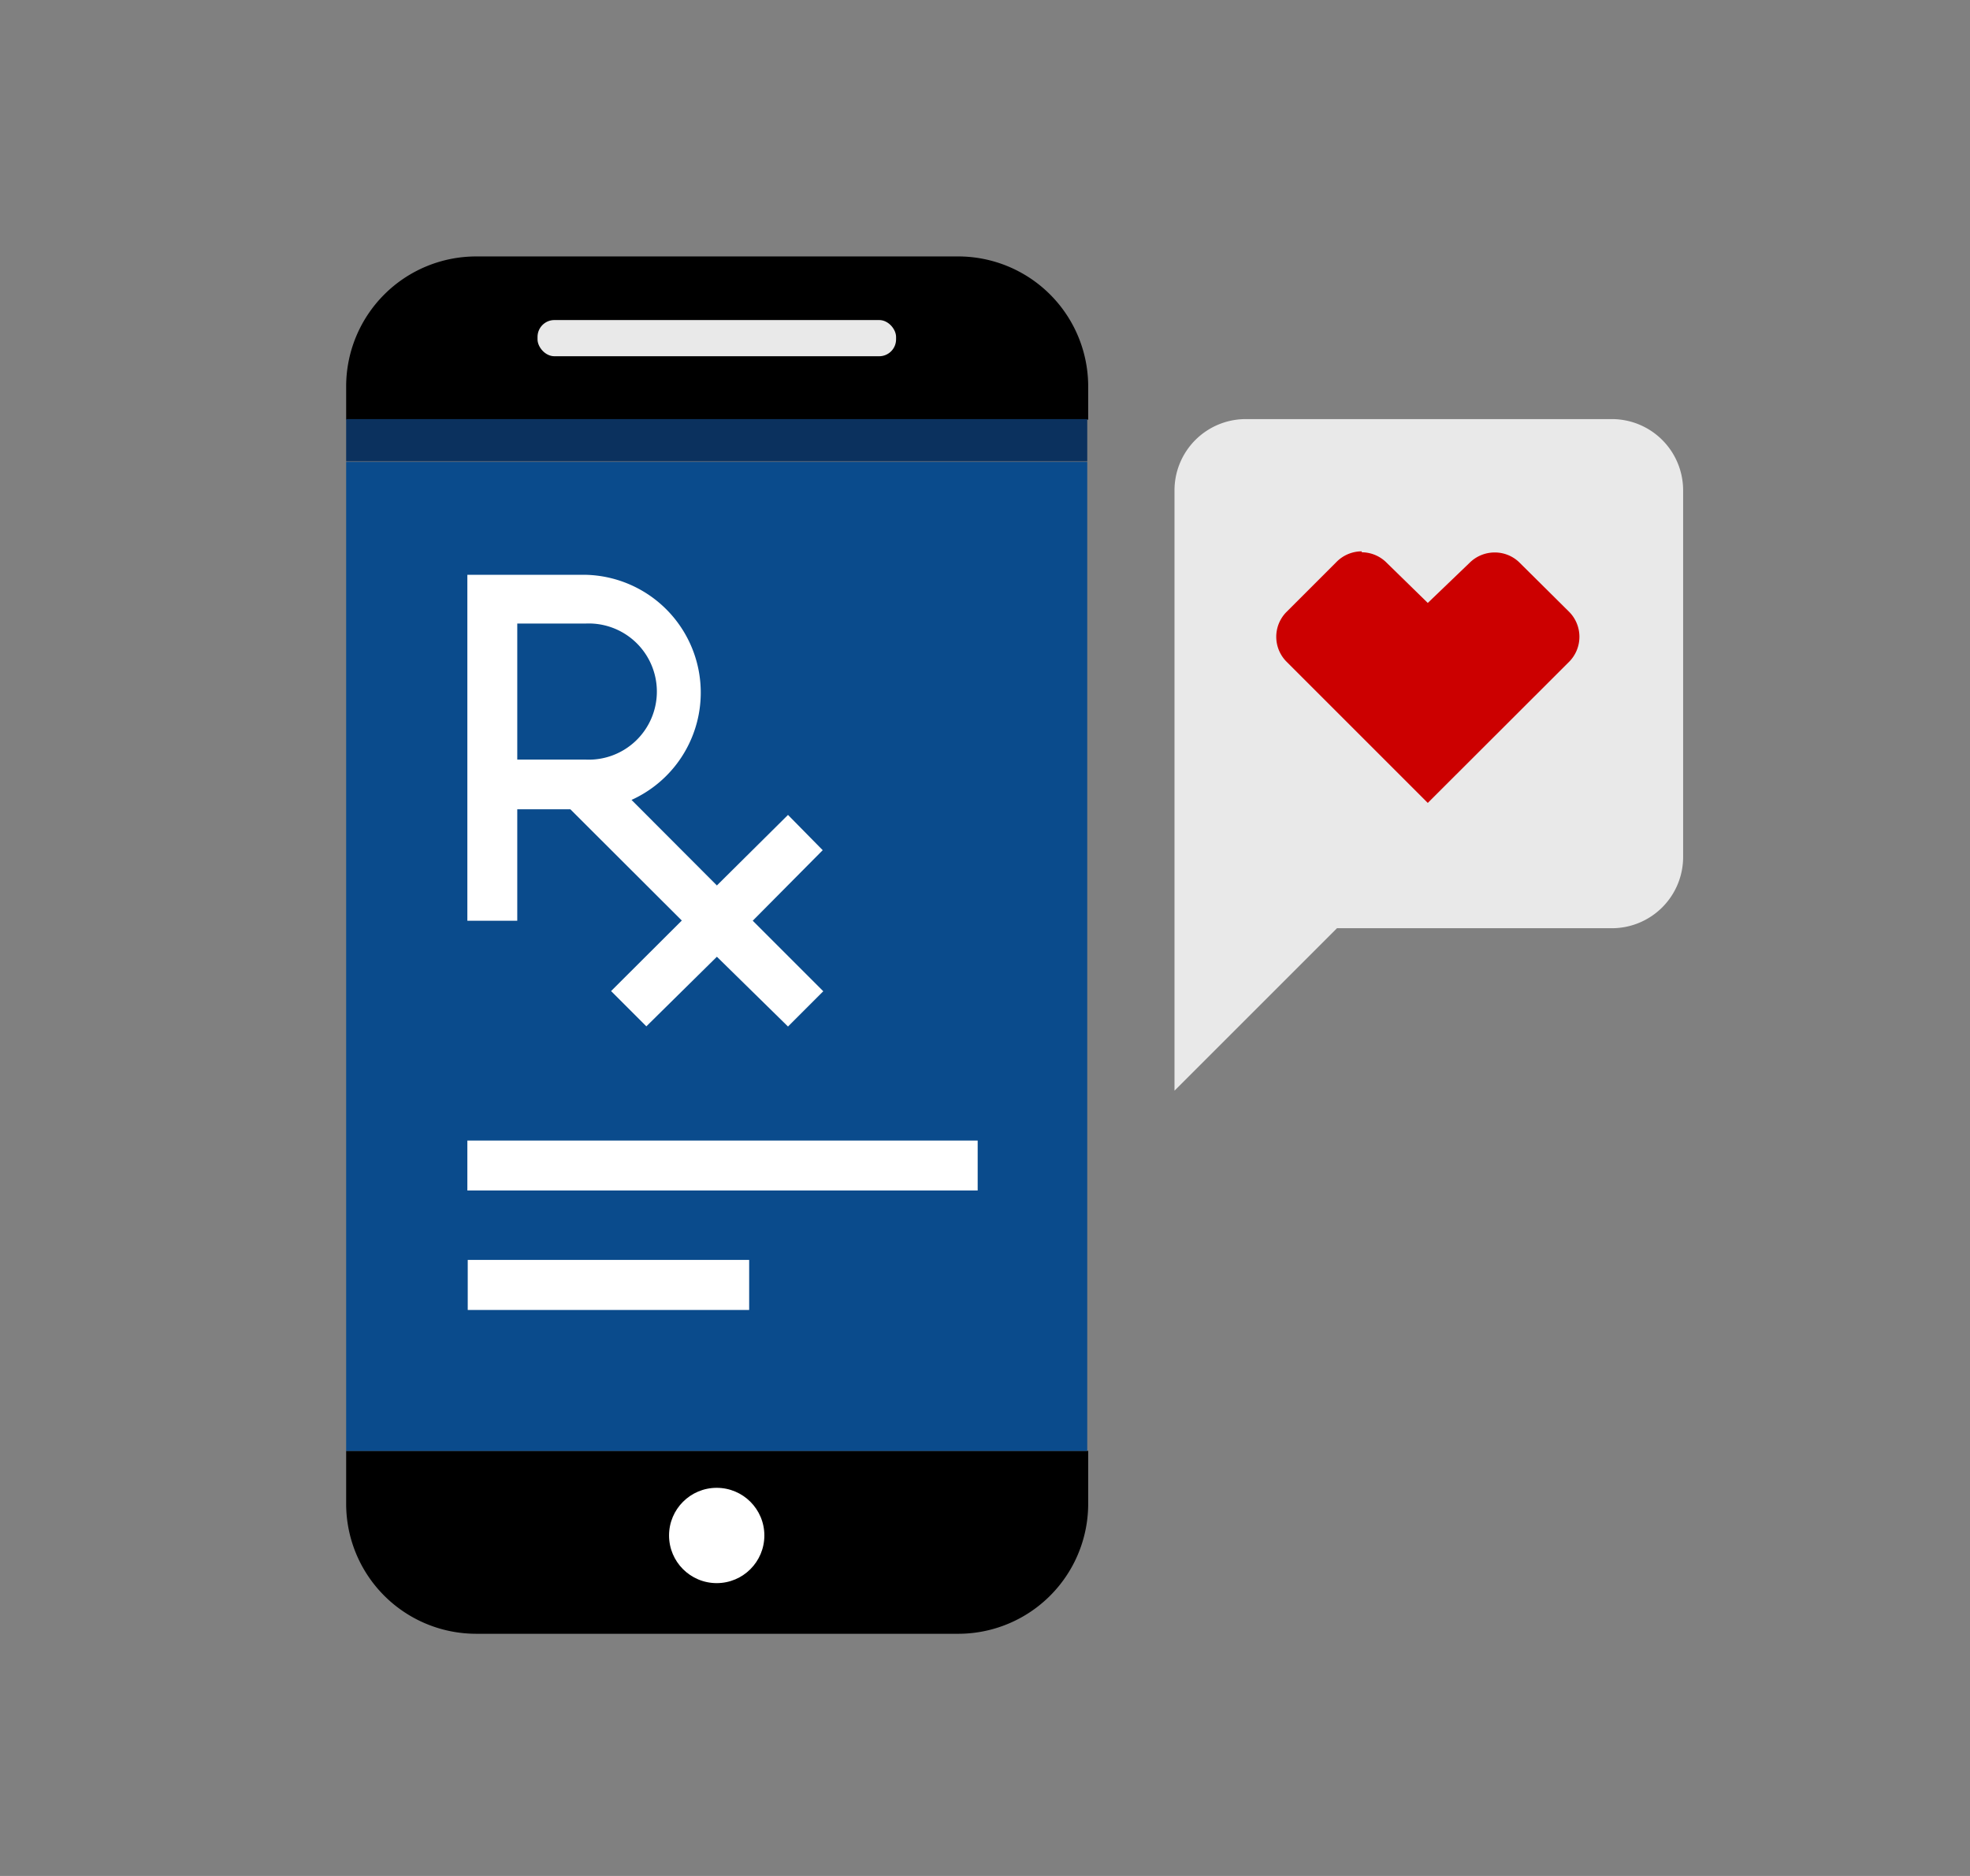
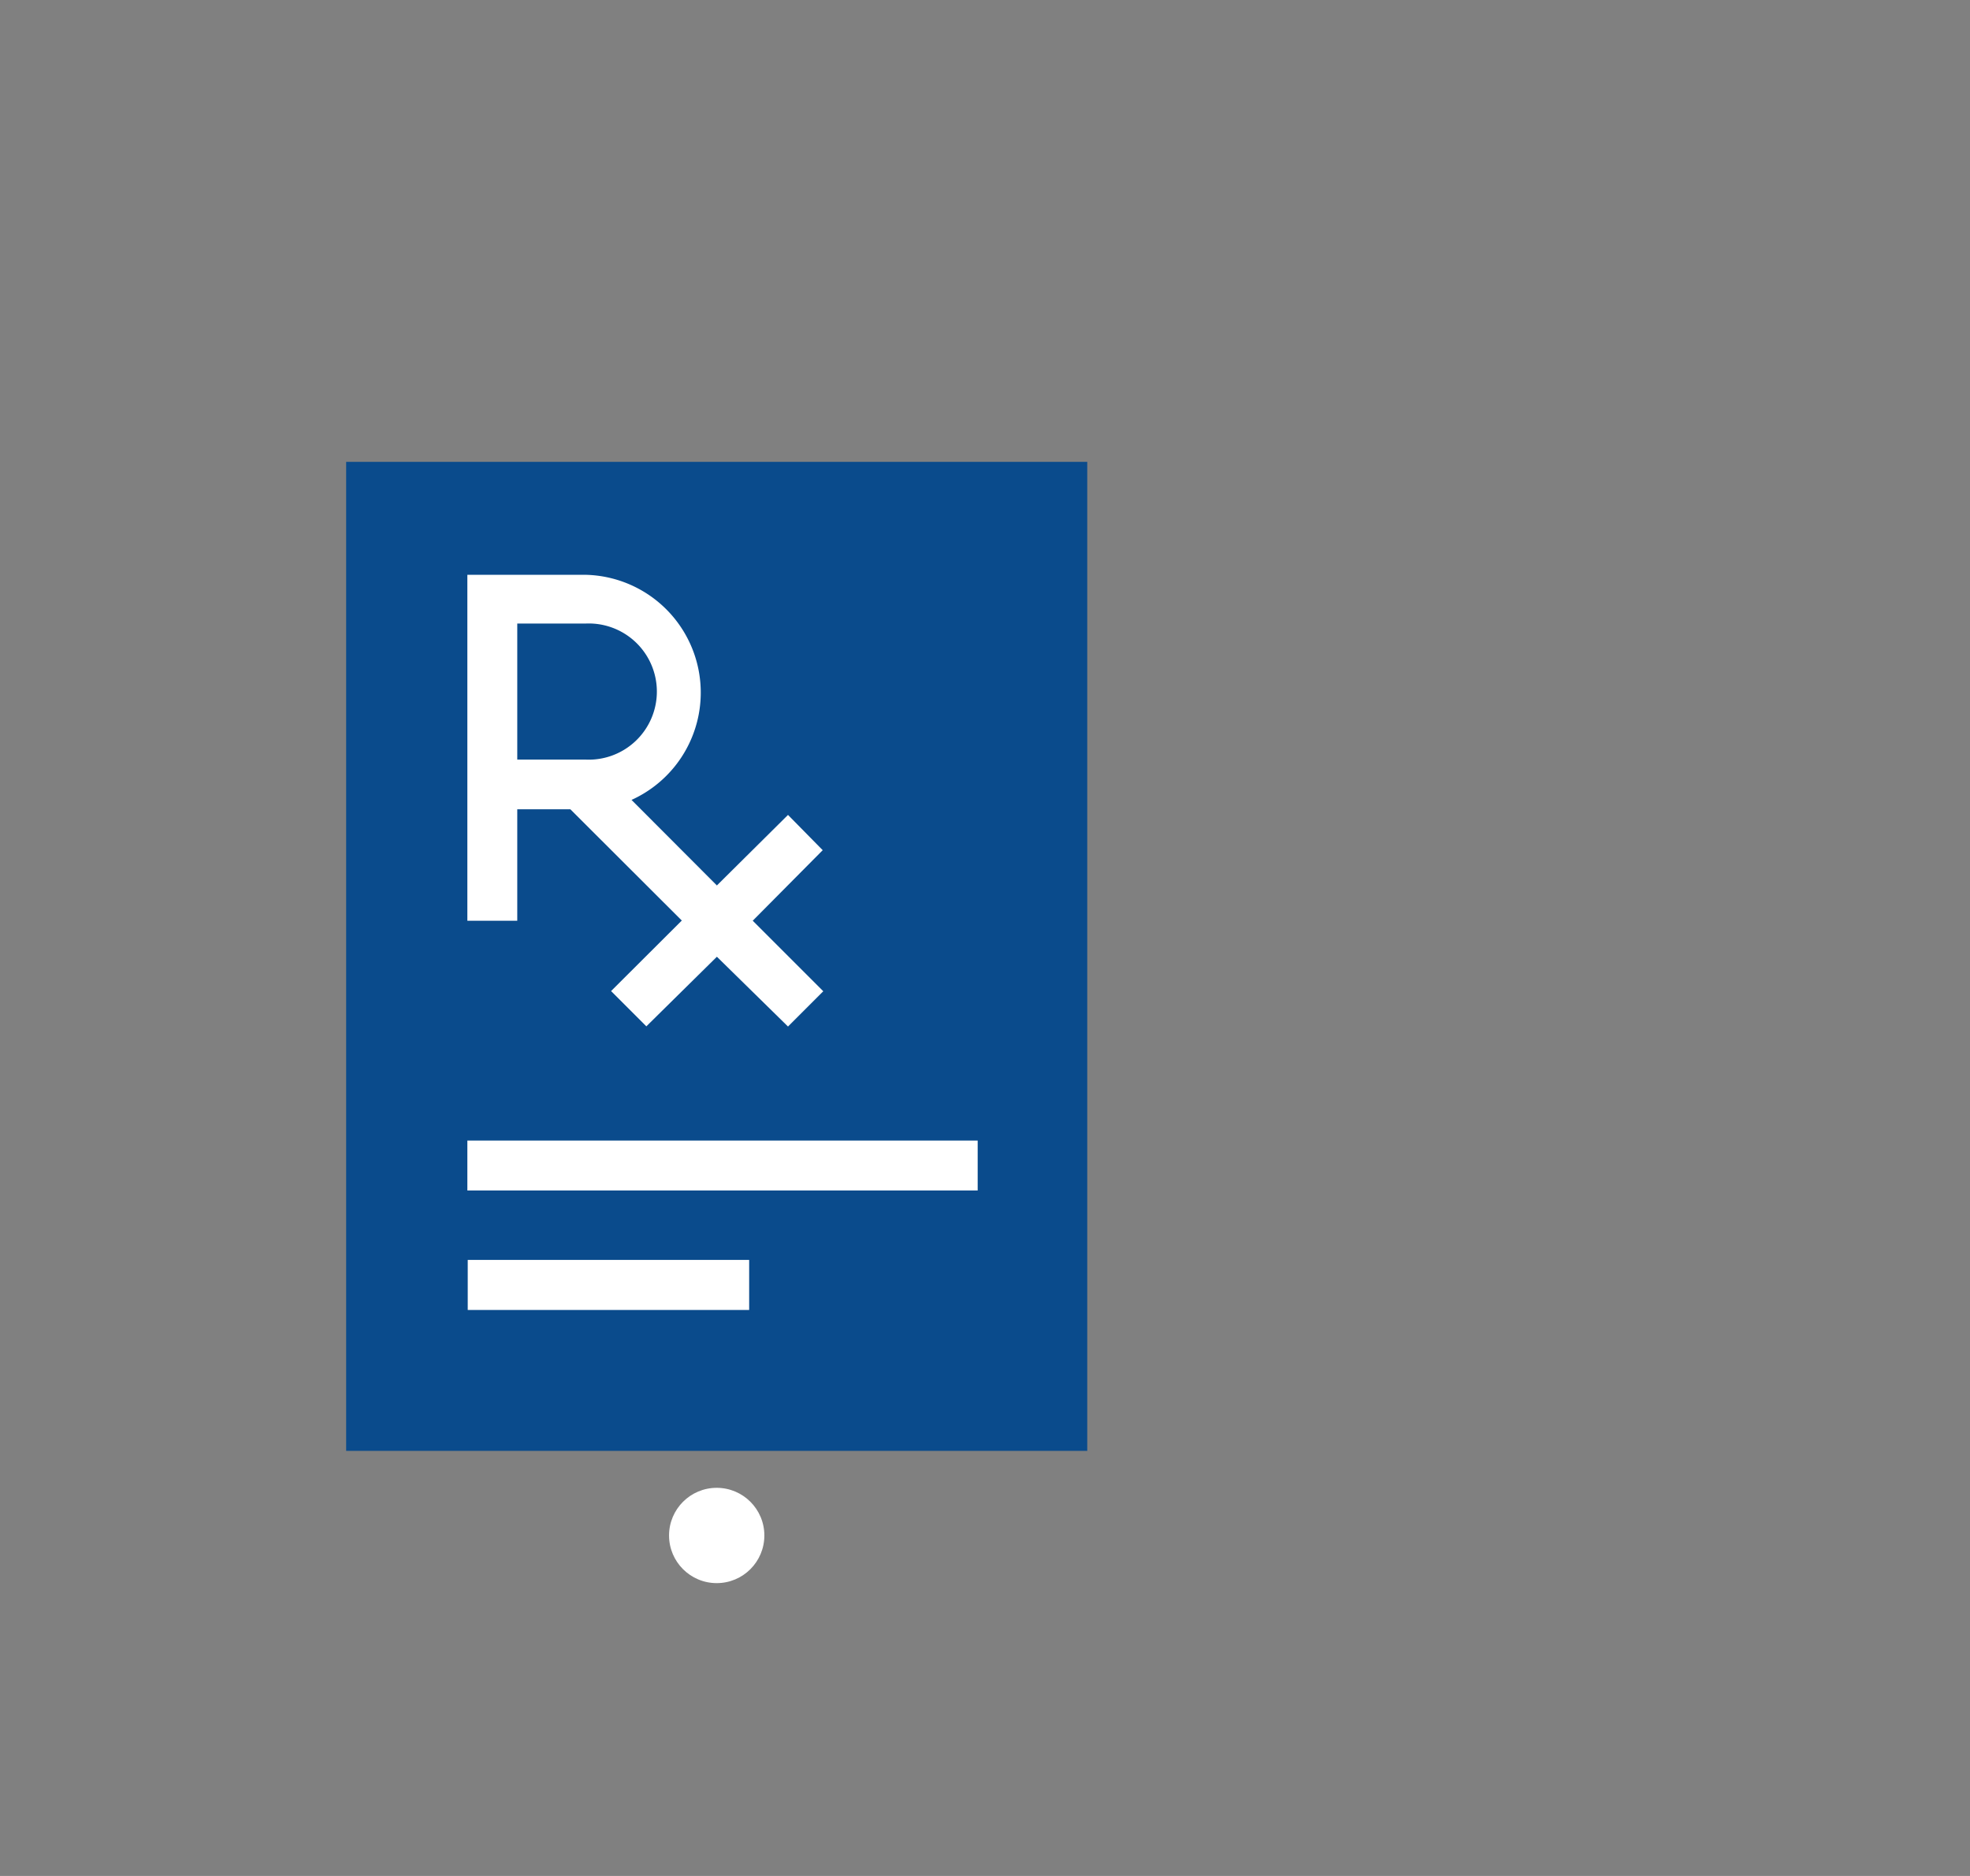
<svg xmlns="http://www.w3.org/2000/svg" id="Layer_1" data-name="Layer 1" viewBox="0 0 105 100">
  <rect x="0" y="0" width="105" height="100" fill="#808080" stroke="none" />
  <defs>
    <style>.cls-1{fill:#fff;}.cls-2{fill:#0a4b8c;}.cls-3{fill:#0b315e;}.cls-4{fill:#e9e9e9;}.cls-5{fill:#c00;}</style>
  </defs>
-   <path d="M18.45,77.34H58v2.84A6.93,6.93,0,0,1,51,87.09H25.37a6.93,6.93,0,0,1-6.92-6.91ZM51,13.67H25.37a6.93,6.93,0,0,0-6.92,6.91v1.79H58V20.58A6.93,6.93,0,0,0,51,13.67Z" />
  <circle class="cls-1" cx="38.2" cy="81.85" r="2.54" />
  <rect class="cls-2" x="18.45" y="24.62" width="39.5" height="52.72" />
-   <rect class="cls-3" x="18.45" y="22.34" width="39.5" height="2.25" />
-   <rect class="cls-4" x="28.65" y="17.06" width="19.11" height="1.93" rx="0.9" />
  <path class="cls-1" d="M43.85,45.32,42,43.44,38.21,47.2l-4.55-4.56a6.28,6.28,0,0,0-2.47-12H24.91V49.08h2.66V43.14H30.4l5.94,5.93-3.77,3.76,1.88,1.88L38.21,51,42,54.72l1.88-1.88-3.76-3.76ZM27.57,33.24h3.62a3.63,3.63,0,1,1,0,7.25H27.57ZM52.11,63.46H24.91V60.8h27.2Zm-12.18,3.7h-15v2.67h15Z" />
-   <path class="cls-4" d="M85.91,22.34H66.4a3.8,3.8,0,0,0-3.8,3.8v32l8.66-8.66H85.91a3.8,3.8,0,0,0,3.8-3.8V26.14A3.8,3.8,0,0,0,85.91,22.34Z" />
-   <path class="cls-5" d="M72.58,29.39a1.89,1.89,0,0,0-1.34.56l-2.66,2.66a1.88,1.88,0,0,0,0,2.67L76.1,42.8l7.53-7.52a1.89,1.89,0,0,0,0-2.67L81,30a1.87,1.87,0,0,0-1.33-.55,1.89,1.89,0,0,0-1.34.55L76.1,32.14,73.91,30a1.88,1.88,0,0,0-1.33-.56" />
</svg>